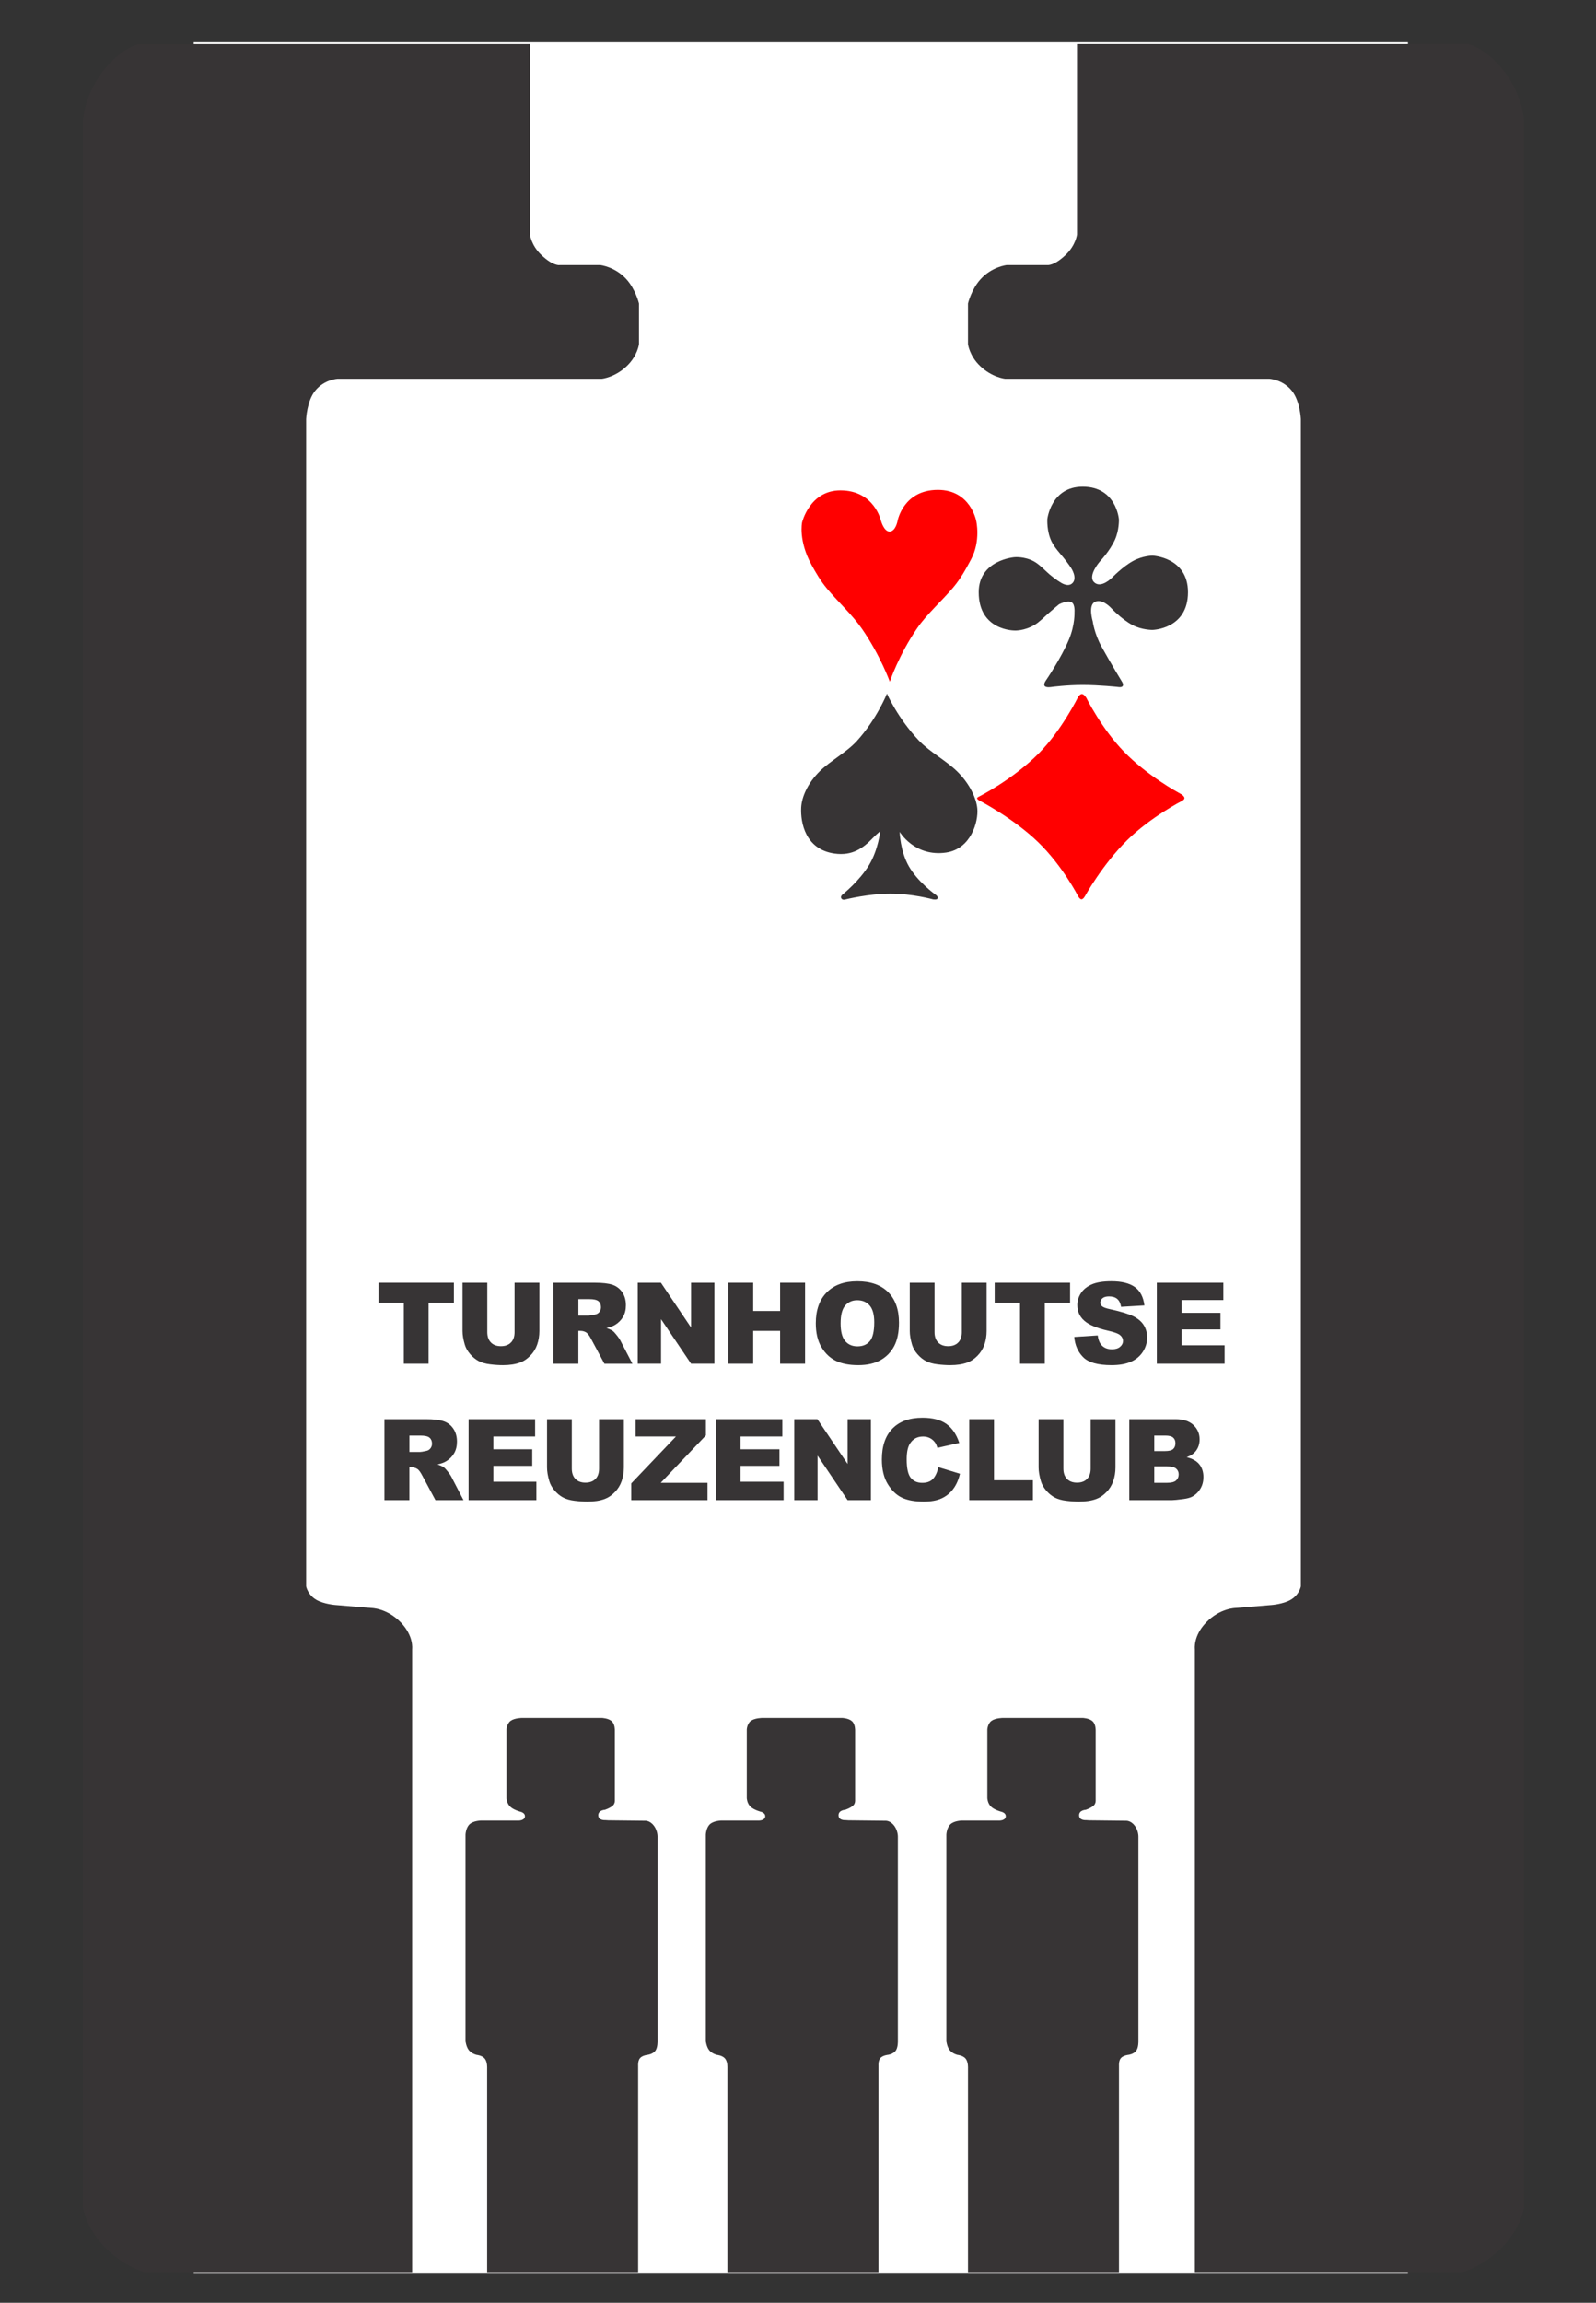
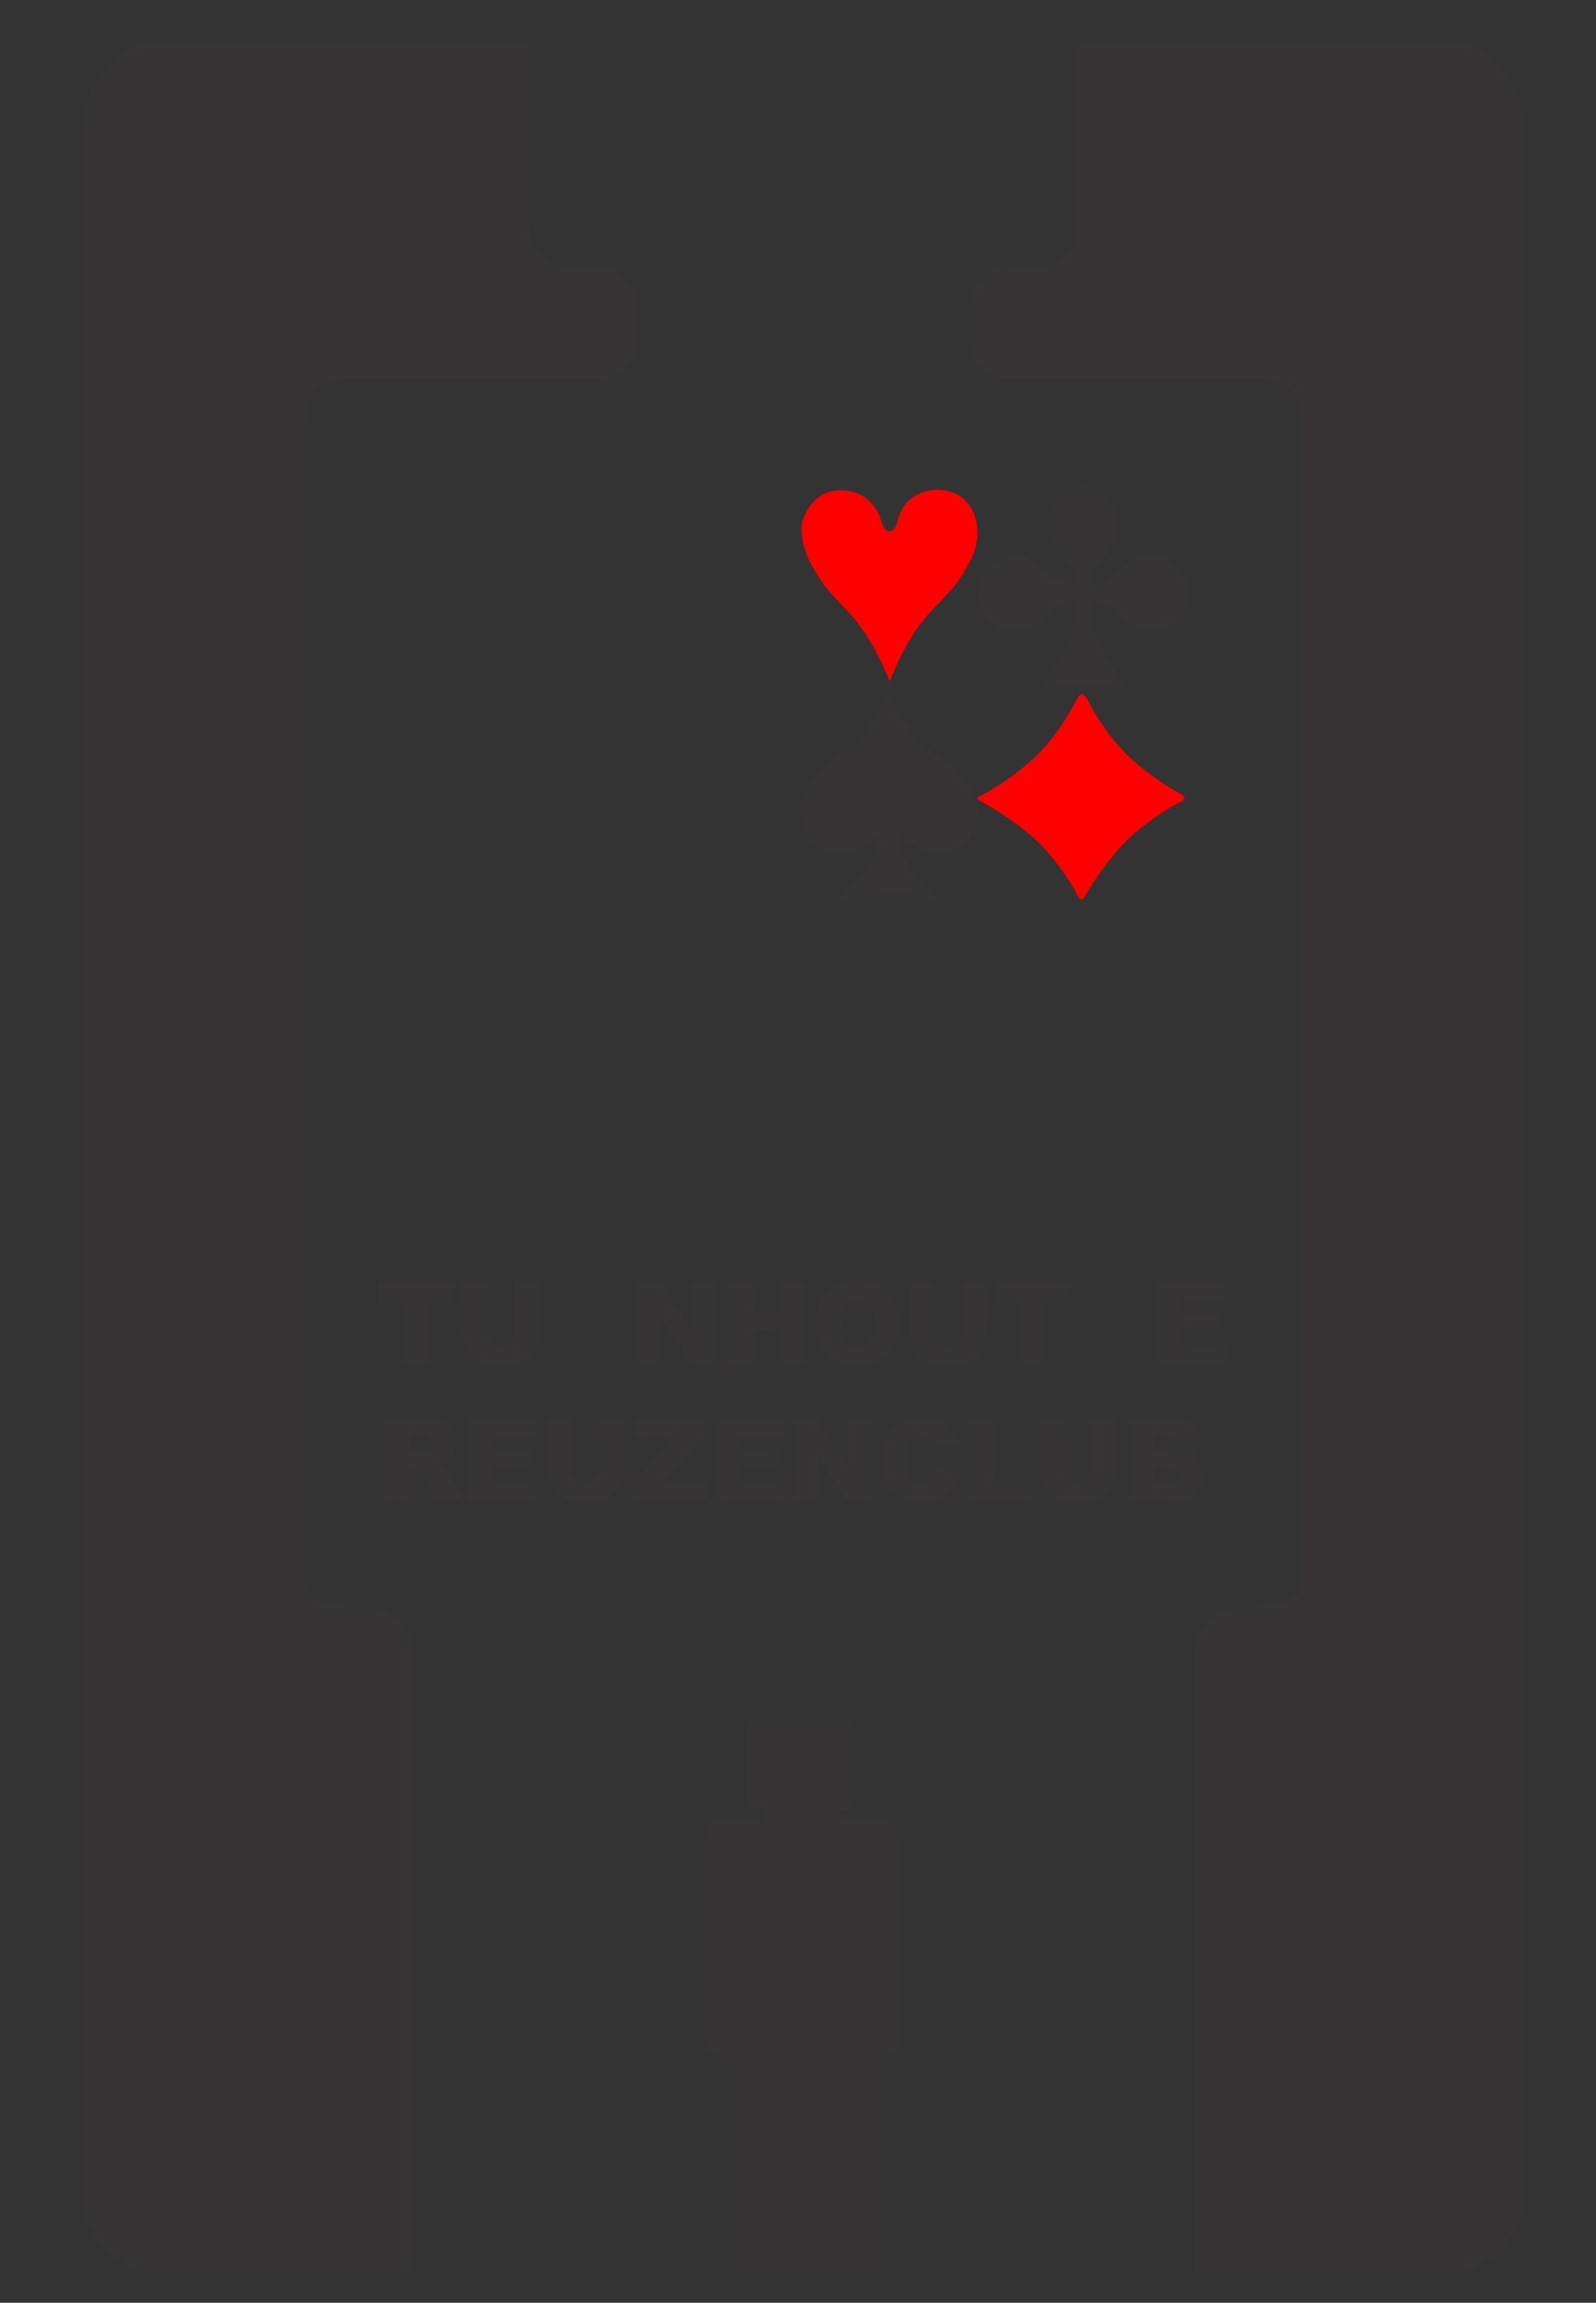
<svg xmlns="http://www.w3.org/2000/svg" xml:space="preserve" width="64.5mm" height="93mm" style="shape-rendering:geometricPrecision; text-rendering:geometricPrecision; image-rendering:optimizeQuality; fill-rule:evenodd; clip-rule:evenodd" viewBox="0 0 64.5 93">
  <rect x="0" y="0" width="64.5" height="93" fill="#333333" stroke="none" />
  <defs>
    <style type="text/css">
   
    .str0 {stroke:white;stroke-width:0.2}
    .fil0 {fill:white}
    .fil1 {fill:#373435;fill-rule:nonzero}
    .fil2 {fill:red;fill-rule:nonzero}
   
  </style>
  </defs>
  <g id="Laag_x0020_1">
    <rect class="fil0 str0" x="-154.103" y="85.347" width="32.701" height="59.291" />
  </g>
  <g id="Layer_x0020_1">
    <g id="_215776328">
-       <rect id="_215777936" class="fil0 str0" x="7.929" y="1.809" width="48.87" height="89.879" />
      <g>
-         <path id="_214196984" class="fil1" d="M24.605 73.516l1.468 0.016c0,0 0.19,-0.015 0.351,0.198 0.156,0.206 0.149,0.442 0.149,0.442l0 8.259c0,0 0.009,0.254 -0.086,0.387 -0.104,0.144 -0.314,0.168 -0.314,0.168 0,0 -0.208,0.02 -0.306,0.131 -0.094,0.108 -0.078,0.307 -0.078,0.307l0 8.34 -6.102 0 0 -8.235c0,0 0.016,-0.25 -0.093,-0.387 -0.105,-0.134 -0.335,-0.155 -0.335,-0.155 0,0 -0.195,-0.045 -0.31,-0.188 -0.107,-0.133 -0.136,-0.363 -0.136,-0.363l0 -8.345c0,0 0.012,-0.282 0.17,-0.422 0.162,-0.144 0.469,-0.145 0.469,-0.145l1.521 0c0,0 0.227,-0.002 0.241,-0.162 0.013,-0.155 -0.182,-0.194 -0.182,-0.194 0,0 -0.275,-0.07 -0.416,-0.207 -0.141,-0.138 -0.147,-0.343 -0.147,-0.343l0 -2.771c0,0 0.011,-0.232 0.166,-0.347 0.16,-0.118 0.464,-0.119 0.464,-0.119l3.227 0c0,0 0.269,0.011 0.402,0.138 0.128,0.123 0.12,0.362 0.12,0.362l0 2.821c0,0 0.013,0.127 -0.075,0.212 -0.111,0.107 -0.329,0.177 -0.329,0.177 0,0 -0.275,0.011 -0.265,0.229 0.009,0.209 0.274,0.187 0.274,0.187l0.153 0.01z" />
        <path id="_214197368" class="fil1" d="M22.614 10.705l1.642 0c0,0 0.591,0.062 1.052,0.565 0.378,0.411 0.515,0.986 0.515,0.986l0 1.641c0,0 -0.052,0.463 -0.486,0.881 -0.48,0.464 -1.007,0.519 -1.007,0.519l-10.675 0c0,0 -0.551,0.019 -0.927,0.495 -0.325,0.412 -0.356,1.131 -0.356,1.131l0 47.144c0,0 0.06,0.341 0.416,0.545 0.301,0.173 0.763,0.207 0.763,0.207l1.448 0.121c0,0 0.633,-0.001 1.198,0.583 0.528,0.545 0.459,1.073 0.459,1.073l0 25.168 -10.824 0c0,0 -0.832,-0.222 -1.612,-1.024 -0.735,-0.756 -0.867,-1.565 -0.867,-1.565l0 -84.263c0,0 0.015,-0.982 0.769,-1.985 0.74,-0.984 1.47,-1.145 1.47,-1.145l15.825 0 0 7.691c0,0 0.049,0.427 0.448,0.813 0.477,0.462 0.746,0.421 0.746,0.421z" />
        <path id="_214197512" class="fil1" d="M42.325 20.976c0,0 0.138,-1.322 1.431,-1.322 1.365,0 1.463,1.322 1.463,1.322 0,0 0.016,0.433 -0.163,0.827 -0.207,0.456 -0.614,0.881 -0.614,0.881 0,0 -0.489,0.563 -0.23,0.825 0.278,0.281 0.728,-0.178 0.728,-0.178 0,0 0.423,-0.443 0.856,-0.679 0.38,-0.208 0.776,-0.213 0.776,-0.213 0,0 1.438,0.055 1.438,1.478 0,1.5 -1.438,1.523 -1.438,1.523 0,0 -0.43,0.003 -0.804,-0.196 -0.453,-0.241 -0.866,-0.691 -0.866,-0.691 0,0 -0.383,-0.421 -0.679,-0.229 -0.247,0.16 -0.062,0.77 -0.062,0.77 0,0 0.062,0.485 0.349,1.009 0.37,0.672 0.846,1.451 0.846,1.451 0,0 0.067,0.107 0.003,0.168 -0.049,0.047 -0.185,0.021 -0.185,0.021 0,0 -0.743,-0.081 -1.422,-0.081 -0.657,0 -1.251,0.081 -1.251,0.081 0,0 -0.221,0.041 -0.282,-0.039 -0.062,-0.081 0.061,-0.24 0.061,-0.24 0,0 0.605,-0.883 0.922,-1.643 0.245,-0.587 0.222,-1.096 0.222,-1.096 0,0 0.028,-0.326 -0.12,-0.403 -0.175,-0.092 -0.504,0.083 -0.504,0.083 0,0 -0.189,0.153 -0.433,0.368 -0.17,0.149 -0.363,0.35 -0.554,0.463 -0.429,0.254 -0.808,0.228 -0.808,0.228 0,0 -1.452,0.016 -1.452,-1.546 0,-1.312 1.452,-1.416 1.452,-1.416 0,0 0.401,-0.038 0.784,0.172 0.227,0.125 0.446,0.371 0.635,0.53 0.244,0.206 0.43,0.313 0.43,0.313 0,0 0.315,0.23 0.499,0.02 0.192,-0.218 -0.067,-0.6 -0.067,-0.6 0,0 -0.111,-0.173 -0.294,-0.4 -0.154,-0.192 -0.371,-0.417 -0.495,-0.67 -0.201,-0.41 -0.17,-0.892 -0.17,-0.892z" />
        <path id="_214196960" class="fil1" d="M35.846 28.015c0,0 0.423,0.973 1.281,1.884 0.444,0.471 1.1,0.81 1.556,1.256 0.496,0.485 0.775,1.075 0.814,1.503 0.047,0.516 -0.249,1.627 -1.266,1.774 -1.27,0.182 -1.872,-0.836 -1.872,-0.836 0,0 0.016,0.766 0.37,1.388 0.367,0.643 1.073,1.144 1.073,1.144 0,0 0.125,0.075 0.09,0.16 -0.027,0.061 -0.184,0.035 -0.184,0.035 0,0 -0.835,-0.232 -1.721,-0.232 -0.88,0 -1.81,0.232 -1.81,0.232 0,0 -0.122,0.048 -0.176,-0.039 -0.052,-0.085 0.051,-0.16 0.051,-0.16 0,0 0.682,-0.538 1.078,-1.202 0.364,-0.611 0.443,-1.352 0.443,-1.352 0,0 -0.149,0.119 -0.302,0.278 -0.383,0.399 -0.82,0.726 -1.548,0.623 -1.177,-0.168 -1.374,-1.246 -1.345,-1.852 0.021,-0.425 0.256,-0.983 0.752,-1.472 0.426,-0.42 1.085,-0.765 1.502,-1.224 0.805,-0.886 1.212,-1.907 1.212,-1.907z" />
        <path id="_214197296" class="fil2" d="M43.896 28.171c0,0 0.618,1.251 1.526,2.186 0.958,0.986 2.211,1.659 2.211,1.659l0.137 0.078c0,0 0.098,0.078 0.098,0.137 0,0.066 -0.098,0.114 -0.098,0.114 0,0 -1.257,0.644 -2.21,1.579 -1.008,0.99 -1.716,2.274 -1.716,2.274 0,0 -0.068,0.122 -0.136,0.122 -0.068,0 -0.135,-0.122 -0.135,-0.122 0,0 -0.628,-1.23 -1.616,-2.185 -1.016,-0.982 -2.393,-1.69 -2.393,-1.69 0,0 -0.076,-0.043 -0.076,-0.083 0,-0.035 0.076,-0.068 0.076,-0.068 0,0 1.351,-0.675 2.418,-1.748 0.927,-0.931 1.59,-2.279 1.59,-2.279 0,0 0.078,-0.122 0.157,-0.116 0.082,0.007 0.166,0.144 0.166,0.144z" />
        <path id="_214197104" class="fil2" d="M35.605 21.037c0,0 0.116,0.429 0.343,0.429 0.25,0 0.326,-0.429 0.326,-0.429 0,0 0.227,-1.254 1.63,-1.254 1.323,0 1.548,1.254 1.548,1.254 0,0 0.194,0.806 -0.211,1.559 -0.197,0.366 -0.406,0.762 -0.724,1.137 -0.458,0.54 -1.055,1.064 -1.449,1.635 -0.744,1.077 -1.108,2.162 -1.108,2.162 0,0 -0.389,-1.074 -1.129,-2.14 -0.394,-0.567 -0.956,-1.077 -1.407,-1.615 -0.257,-0.306 -0.45,-0.64 -0.623,-0.954 -0.543,-0.985 -0.387,-1.719 -0.387,-1.719 0,0 0.304,-1.298 1.549,-1.298 1.381,-0 1.641,1.234 1.641,1.234z" />
        <path id="_214197248" class="fil1" d="M34.317 73.516l1.468 0.016c0,0 0.19,-0.015 0.351,0.198 0.156,0.206 0.15,0.442 0.15,0.442l0 8.259c0,0 0.009,0.254 -0.087,0.387 -0.104,0.144 -0.314,0.168 -0.314,0.168 0,0 -0.208,0.02 -0.306,0.131 -0.094,0.108 -0.078,0.307 -0.078,0.307l0 8.34 -6.102 0 0 -8.235c0,0 0.016,-0.25 -0.093,-0.387 -0.106,-0.134 -0.336,-0.155 -0.336,-0.155 0,0 -0.195,-0.045 -0.31,-0.188 -0.107,-0.133 -0.136,-0.363 -0.136,-0.363l0 -8.345c0,0 0.012,-0.282 0.17,-0.422 0.162,-0.144 0.469,-0.145 0.469,-0.145l1.521 0c0,0 0.227,-0.002 0.241,-0.162 0.013,-0.155 -0.182,-0.194 -0.182,-0.194 0,0 -0.275,-0.07 -0.416,-0.207 -0.141,-0.138 -0.147,-0.343 -0.147,-0.343l0 -2.771c0,0 0.011,-0.232 0.166,-0.347 0.16,-0.118 0.464,-0.119 0.464,-0.119l3.227 0c0,0 0.269,0.011 0.401,0.138 0.128,0.123 0.12,0.362 0.12,0.362l0 2.821c0,0 0.013,0.127 -0.075,0.212 -0.111,0.107 -0.329,0.177 -0.329,0.177 0,0 -0.275,0.011 -0.266,0.229 0.009,0.209 0.274,0.187 0.274,0.187l0.153 0.01z" />
-         <path id="_214197056" class="fil1" d="M44.039 73.516l1.468 0.016c0,0 0.19,-0.015 0.351,0.198 0.156,0.206 0.149,0.442 0.149,0.442l0 8.259c0,0 0.009,0.254 -0.087,0.387 -0.104,0.144 -0.314,0.168 -0.314,0.168 0,0 -0.208,0.02 -0.306,0.131 -0.094,0.108 -0.078,0.307 -0.078,0.307l0 8.34 -6.102 0 0 -8.235c0,0 0.016,-0.25 -0.093,-0.387 -0.106,-0.134 -0.335,-0.155 -0.335,-0.155 0,0 -0.195,-0.045 -0.31,-0.188 -0.108,-0.133 -0.136,-0.363 -0.136,-0.363l0 -8.345c0,0 0.012,-0.282 0.17,-0.422 0.162,-0.144 0.469,-0.145 0.469,-0.145l1.521 0c0,0 0.228,-0.002 0.241,-0.162 0.013,-0.155 -0.182,-0.194 -0.182,-0.194 0,0 -0.275,-0.07 -0.416,-0.207 -0.141,-0.138 -0.147,-0.343 -0.147,-0.343l0 -2.771c0,0 0.011,-0.232 0.166,-0.347 0.16,-0.118 0.464,-0.119 0.464,-0.119l3.227 0c0,0 0.269,0.011 0.401,0.138 0.128,0.123 0.12,0.362 0.12,0.362l0 2.821c0,0 0.013,0.127 -0.075,0.212 -0.111,0.107 -0.329,0.177 -0.329,0.177 0,0 -0.275,0.011 -0.265,0.229 0.009,0.209 0.274,0.187 0.274,0.187l0.153 0.01z" />
        <path id="_214196888" class="fil1" d="M42.329 10.705l-1.642 0c0,0 -0.591,0.062 -1.052,0.565 -0.378,0.411 -0.515,0.986 -0.515,0.986l0 1.641c0,0 0.052,0.463 0.486,0.881 0.48,0.464 1.007,0.519 1.007,0.519l10.675 0c0,0 0.551,0.019 0.928,0.495 0.325,0.412 0.356,1.131 0.356,1.131l0 47.144c0,0 -0.06,0.341 -0.416,0.545 -0.301,0.173 -0.763,0.207 -0.763,0.207l-1.448 0.12c0,0 -0.633,-0.001 -1.198,0.583 -0.528,0.545 -0.459,1.073 -0.459,1.073l0 25.167 10.824 0c0,0 0.832,-0.222 1.612,-1.024 0.734,-0.756 0.866,-1.565 0.866,-1.565l0 -84.263c0,0 -0.015,-0.982 -0.769,-1.985 -0.74,-0.984 -1.47,-1.145 -1.47,-1.145l-15.825 0 0 7.691c0,0 -0.049,0.427 -0.448,0.813 -0.477,0.462 -0.746,0.421 -0.746,0.421z" />
        <polygon id="_214197176" class="fil1" points="15.296,51.804 18.343,51.804 18.343,52.614 17.32,52.614 17.32,55.075 16.319,55.075 16.319,52.614 15.296,52.614 " />
        <path id="_214196696" class="fil1" d="M20.797 51.804l1.001 0 0 1.951c0,0.193 -0.03,0.376 -0.089,0.548 -0.06,0.172 -0.153,0.322 -0.281,0.451 -0.127,0.129 -0.261,0.219 -0.401,0.271 -0.195,0.073 -0.428,0.109 -0.701,0.109 -0.158,0 -0.33,-0.011 -0.516,-0.034 -0.186,-0.022 -0.342,-0.067 -0.468,-0.133 -0.125,-0.066 -0.24,-0.16 -0.344,-0.282 -0.104,-0.122 -0.175,-0.248 -0.213,-0.377 -0.062,-0.208 -0.093,-0.393 -0.093,-0.553l0 -1.951 1.001 0 0 1.995c0,0.178 0.049,0.318 0.146,0.418 0.098,0.1 0.233,0.15 0.406,0.15 0.172,0 0.306,-0.049 0.404,-0.148 0.098,-0.099 0.146,-0.239 0.146,-0.42l0 -1.995z" />
-         <path id="_214196024" class="fil1" d="M23.373 52.467l0.44 0c0.183,0 0.307,0.028 0.374,0.085 0.066,0.056 0.1,0.137 0.1,0.242 0,0.071 -0.021,0.134 -0.063,0.189 -0.042,0.055 -0.096,0.089 -0.163,0.102 -0.131,0.03 -0.22,0.045 -0.265,0.045l-0.422 0 0 -0.663zm0 2.608l0 -1.326 0.089 0c0.092,0 0.174,0.025 0.246,0.076 0.053,0.039 0.114,0.123 0.182,0.252l0.536 0.999 1.132 0 -0.49 -0.944c-0.024,-0.048 -0.07,-0.116 -0.14,-0.204 -0.07,-0.088 -0.123,-0.146 -0.16,-0.173 -0.054,-0.04 -0.141,-0.081 -0.26,-0.121 0.15,-0.034 0.267,-0.077 0.353,-0.13 0.135,-0.082 0.241,-0.189 0.318,-0.32 0.077,-0.132 0.116,-0.288 0.116,-0.47 0,-0.208 -0.05,-0.385 -0.151,-0.53 -0.101,-0.145 -0.233,-0.244 -0.397,-0.298 -0.164,-0.054 -0.401,-0.081 -0.711,-0.081l-1.672 0 0 3.271 1.008 0z" />
        <polygon id="_214196456" class="fil1" points="25.773,51.804 26.709,51.804 27.928,53.613 27.928,51.804 28.871,51.804 28.871,55.075 27.928,55.075 26.715,53.276 26.715,55.075 25.773,55.075 " />
        <polygon id="_214196480" class="fil1" points="29.438,51.804 30.439,51.804 30.439,52.946 31.527,52.946 31.527,51.804 32.536,51.804 32.536,55.075 31.527,55.075 31.527,53.749 30.439,53.749 30.439,55.075 29.438,55.075 " />
        <path id="_214196288" class="fil1" d="M34.156 52.728c0.123,-0.144 0.285,-0.217 0.488,-0.217 0.211,0 0.379,0.071 0.502,0.213 0.123,0.142 0.185,0.368 0.185,0.676 0,0.366 -0.059,0.621 -0.177,0.762 -0.118,0.141 -0.285,0.212 -0.501,0.212 -0.21,0 -0.376,-0.072 -0.498,-0.217 -0.122,-0.144 -0.183,-0.382 -0.183,-0.713 0,-0.334 0.061,-0.573 0.184,-0.717zm-0.962 1.671c0.149,0.255 0.343,0.441 0.583,0.559 0.24,0.118 0.543,0.176 0.908,0.176 0.36,0 0.66,-0.068 0.902,-0.204 0.241,-0.136 0.425,-0.327 0.553,-0.572 0.128,-0.245 0.191,-0.559 0.191,-0.942 0,-0.527 -0.146,-0.938 -0.438,-1.231 -0.292,-0.293 -0.708,-0.439 -1.248,-0.439 -0.527,0 -0.938,0.149 -1.233,0.447 -0.295,0.298 -0.443,0.715 -0.443,1.25 0,0.383 0.074,0.702 0.224,0.957z" />
        <path id="_214196048" class="fil1" d="M38.872 51.804l1.001 0 0 1.951c0,0.193 -0.03,0.376 -0.089,0.548 -0.06,0.172 -0.153,0.322 -0.281,0.451 -0.127,0.129 -0.261,0.219 -0.401,0.271 -0.195,0.073 -0.428,0.109 -0.701,0.109 -0.158,0 -0.33,-0.011 -0.516,-0.034 -0.186,-0.022 -0.342,-0.067 -0.468,-0.133 -0.125,-0.066 -0.24,-0.16 -0.344,-0.282 -0.104,-0.122 -0.175,-0.248 -0.213,-0.377 -0.062,-0.208 -0.093,-0.393 -0.093,-0.553l0 -1.951 1.001 0 0 1.995c0,0.178 0.049,0.318 0.146,0.418 0.098,0.1 0.233,0.15 0.406,0.15 0.172,0 0.306,-0.049 0.404,-0.148 0.098,-0.099 0.146,-0.239 0.146,-0.42l0 -1.995z" />
        <polygon id="_214196648" class="fil1" points="40.199,51.804 43.246,51.804 43.246,52.614 42.223,52.614 42.223,55.075 41.222,55.075 41.222,52.614 40.199,52.614 " />
-         <path id="_214196552" class="fil1" d="M43.413 53.994l0.95 -0.061c0.021,0.158 0.063,0.277 0.127,0.36 0.104,0.134 0.253,0.2 0.446,0.2 0.144,0 0.255,-0.034 0.333,-0.102 0.078,-0.068 0.117,-0.146 0.117,-0.236 0,-0.085 -0.037,-0.161 -0.111,-0.228 -0.074,-0.067 -0.246,-0.13 -0.514,-0.19 -0.44,-0.1 -0.753,-0.233 -0.94,-0.398 -0.189,-0.166 -0.283,-0.377 -0.283,-0.633 0,-0.169 0.048,-0.328 0.145,-0.478 0.096,-0.15 0.242,-0.268 0.435,-0.354 0.194,-0.086 0.459,-0.129 0.797,-0.129 0.414,0 0.729,0.078 0.947,0.233 0.217,0.156 0.346,0.403 0.388,0.743l-0.943 0.056c-0.025,-0.147 -0.077,-0.253 -0.158,-0.32 -0.08,-0.067 -0.191,-0.1 -0.332,-0.1 -0.116,0 -0.204,0.025 -0.262,0.075 -0.059,0.05 -0.088,0.111 -0.088,0.182 0,0.052 0.024,0.099 0.072,0.141 0.047,0.043 0.159,0.084 0.336,0.121 0.438,0.096 0.752,0.192 0.941,0.289 0.19,0.098 0.327,0.219 0.414,0.363 0.086,0.144 0.13,0.306 0.13,0.485 0,0.21 -0.058,0.404 -0.173,0.581 -0.115,0.177 -0.276,0.312 -0.483,0.403 -0.207,0.091 -0.467,0.137 -0.782,0.137 -0.552,0 -0.934,-0.107 -1.147,-0.322 -0.213,-0.215 -0.333,-0.487 -0.361,-0.818z" />
        <polygon id="_214196216" class="fil1" points="46.751,51.804 49.44,51.804 49.44,52.504 47.752,52.504 47.752,53.02 49.323,53.02 49.323,53.69 47.752,53.69 47.752,54.331 49.491,54.331 49.491,55.075 46.751,55.075 " />
        <path id="_214196768" class="fil1" d="M16.545 57.977l0.44 0c0.183,0 0.307,0.028 0.374,0.085 0.066,0.056 0.1,0.137 0.1,0.242 0,0.071 -0.021,0.134 -0.063,0.189 -0.042,0.055 -0.096,0.089 -0.163,0.102 -0.131,0.03 -0.22,0.044 -0.265,0.044l-0.422 0 0 -0.663zm0 2.608l0 -1.326 0.089 0c0.092,0 0.173,0.025 0.246,0.076 0.053,0.039 0.114,0.123 0.182,0.252l0.536 0.998 1.133 0 -0.49 -0.944c-0.024,-0.048 -0.07,-0.116 -0.14,-0.204 -0.07,-0.088 -0.123,-0.146 -0.16,-0.173 -0.054,-0.04 -0.141,-0.081 -0.26,-0.121 0.149,-0.034 0.267,-0.077 0.353,-0.13 0.135,-0.082 0.241,-0.189 0.318,-0.32 0.077,-0.132 0.116,-0.288 0.116,-0.47 0,-0.208 -0.05,-0.385 -0.151,-0.53 -0.1,-0.145 -0.233,-0.244 -0.397,-0.298 -0.164,-0.054 -0.401,-0.08 -0.711,-0.08l-1.672 0 0 3.271 1.008 0z" />
        <polygon id="_214195496" class="fil1" points="18.937,57.315 21.626,57.315 21.626,58.014 19.938,58.014 19.938,58.53 21.509,58.53 21.509,59.2 19.938,59.2 19.938,59.841 21.677,59.841 21.677,60.585 18.937,60.585 " />
        <path id="_214195808" class="fil1" d="M24.212 57.315l1.001 0 0 1.951c0,0.193 -0.03,0.376 -0.089,0.548 -0.06,0.172 -0.153,0.322 -0.281,0.451 -0.127,0.129 -0.261,0.219 -0.401,0.271 -0.195,0.073 -0.428,0.109 -0.701,0.109 -0.158,0 -0.33,-0.011 -0.516,-0.034 -0.186,-0.022 -0.342,-0.067 -0.468,-0.133 -0.125,-0.066 -0.24,-0.16 -0.344,-0.282 -0.104,-0.122 -0.175,-0.248 -0.213,-0.377 -0.062,-0.208 -0.093,-0.393 -0.093,-0.553l0 -1.951 1.001 0 0 1.995c0,0.178 0.049,0.318 0.146,0.418 0.098,0.1 0.233,0.15 0.406,0.15 0.172,0 0.306,-0.049 0.404,-0.148 0.098,-0.099 0.146,-0.239 0.146,-0.42l0 -1.995z" />
        <polygon id="_214195400" class="fil1" points="25.685,57.315 28.527,57.315 28.527,57.97 26.701,59.886 28.593,59.886 28.593,60.585 25.51,60.585 25.51,59.91 27.317,58.014 25.685,58.014 " />
        <polygon id="_214195376" class="fil1" points="28.928,57.315 31.617,57.315 31.617,58.014 29.929,58.014 29.929,58.53 31.5,58.53 31.5,59.2 29.929,59.2 29.929,59.841 31.668,59.841 31.668,60.585 28.928,60.585 " />
        <polygon id="_214195760" class="fil1" points="32.099,57.315 33.034,57.315 34.254,59.123 34.254,57.315 35.197,57.315 35.197,60.585 34.254,60.585 33.041,58.786 33.041,60.585 32.099,60.585 " />
        <path id="_214195880" class="fil1" d="M37.919 59.252l0.877 0.267c-0.059,0.248 -0.152,0.456 -0.279,0.622 -0.127,0.167 -0.284,0.292 -0.473,0.377 -0.188,0.085 -0.428,0.127 -0.718,0.127 -0.353,0 -0.641,-0.052 -0.865,-0.155 -0.224,-0.103 -0.416,-0.286 -0.579,-0.546 -0.162,-0.261 -0.243,-0.594 -0.243,-1.001 0,-0.542 0.143,-0.959 0.429,-1.25 0.286,-0.291 0.69,-0.437 1.213,-0.437 0.409,0 0.731,0.084 0.965,0.25 0.234,0.167 0.408,0.423 0.522,0.768l-0.884 0.197c-0.031,-0.099 -0.064,-0.172 -0.098,-0.217 -0.056,-0.077 -0.126,-0.136 -0.207,-0.177 -0.082,-0.041 -0.173,-0.062 -0.274,-0.062 -0.229,0 -0.404,0.092 -0.525,0.277 -0.092,0.137 -0.138,0.352 -0.138,0.645 0,0.363 0.055,0.612 0.165,0.747 0.11,0.135 0.264,0.202 0.463,0.202 0.193,0 0.338,-0.054 0.437,-0.162 0.099,-0.108 0.17,-0.265 0.215,-0.471z" />
        <polygon id="_214195736" class="fil1" points="39.171,57.315 40.172,57.315 40.172,59.782 41.743,59.782 41.743,60.585 39.171,60.585 " />
        <path id="_214195928" class="fil1" d="M44.079 57.315l1.001 0 0 1.951c0,0.193 -0.03,0.376 -0.089,0.548 -0.06,0.172 -0.153,0.322 -0.281,0.451 -0.127,0.129 -0.261,0.219 -0.401,0.271 -0.195,0.073 -0.428,0.109 -0.701,0.109 -0.158,0 -0.33,-0.011 -0.516,-0.034 -0.186,-0.022 -0.342,-0.067 -0.468,-0.133 -0.125,-0.066 -0.24,-0.16 -0.344,-0.282 -0.104,-0.122 -0.175,-0.248 -0.213,-0.377 -0.062,-0.208 -0.093,-0.393 -0.093,-0.553l0 -1.951 1.001 0 0 1.995c0,0.178 0.049,0.318 0.146,0.418 0.098,0.1 0.233,0.15 0.406,0.15 0.172,0 0.306,-0.049 0.404,-0.148 0.098,-0.099 0.146,-0.239 0.146,-0.42l0 -1.995z" />
        <path id="_214195904" class="fil1" d="M46.648 57.977l0.443 0c0.152,0 0.259,0.027 0.32,0.081 0.061,0.054 0.092,0.129 0.092,0.225 0,0.104 -0.031,0.183 -0.092,0.238 -0.061,0.055 -0.17,0.082 -0.327,0.082l-0.436 0 0 -0.626zm-1.008 2.608l1.729 0c0.074,0 0.223,-0.015 0.449,-0.044 0.17,-0.022 0.296,-0.058 0.38,-0.107 0.136,-0.079 0.242,-0.185 0.32,-0.321 0.078,-0.135 0.117,-0.287 0.117,-0.456 0,-0.208 -0.055,-0.38 -0.165,-0.517 -0.11,-0.137 -0.282,-0.234 -0.515,-0.29 0.153,-0.054 0.269,-0.127 0.348,-0.219 0.119,-0.139 0.178,-0.305 0.178,-0.499 0,-0.231 -0.084,-0.425 -0.251,-0.582 -0.167,-0.157 -0.407,-0.235 -0.719,-0.235l-1.873 0 0 3.271zm1.008 -1.363l0.511 0c0.176,0 0.299,0.029 0.37,0.088 0.07,0.059 0.106,0.137 0.106,0.233 0,0.104 -0.036,0.187 -0.107,0.249 -0.071,0.062 -0.193,0.093 -0.367,0.093l-0.513 0 0 -0.663z" />
      </g>
    </g>
  </g>
</svg>